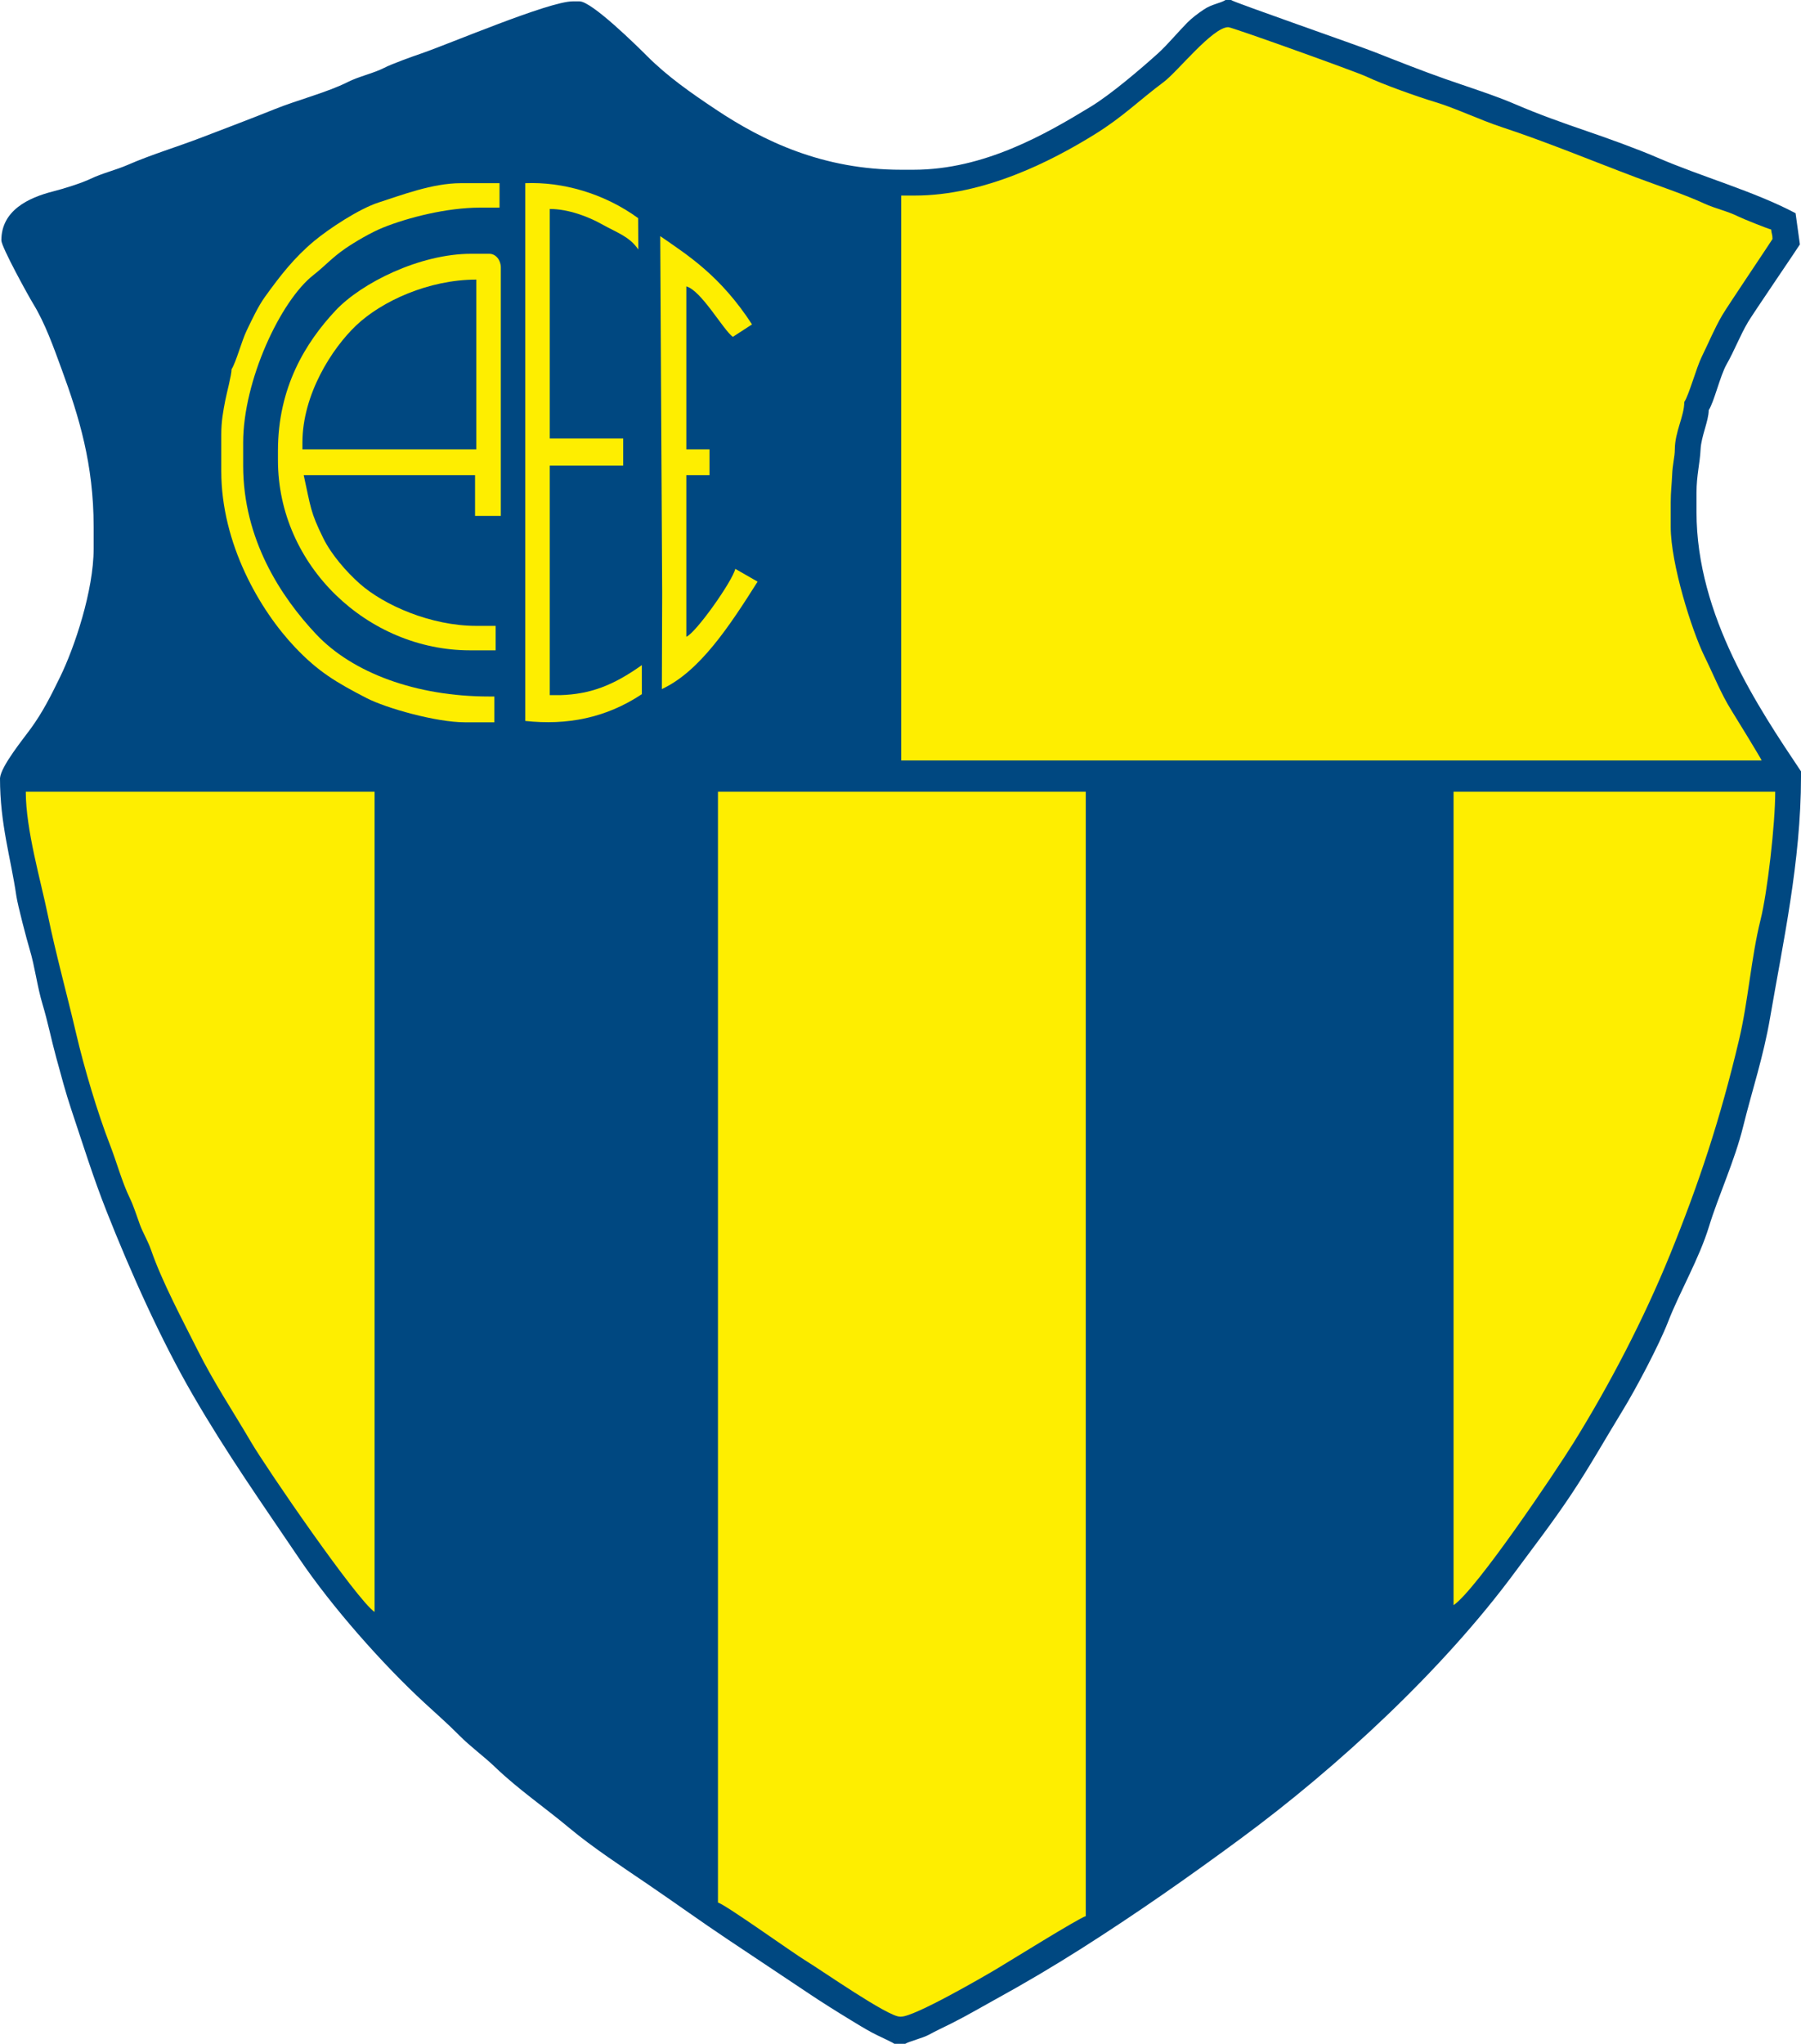
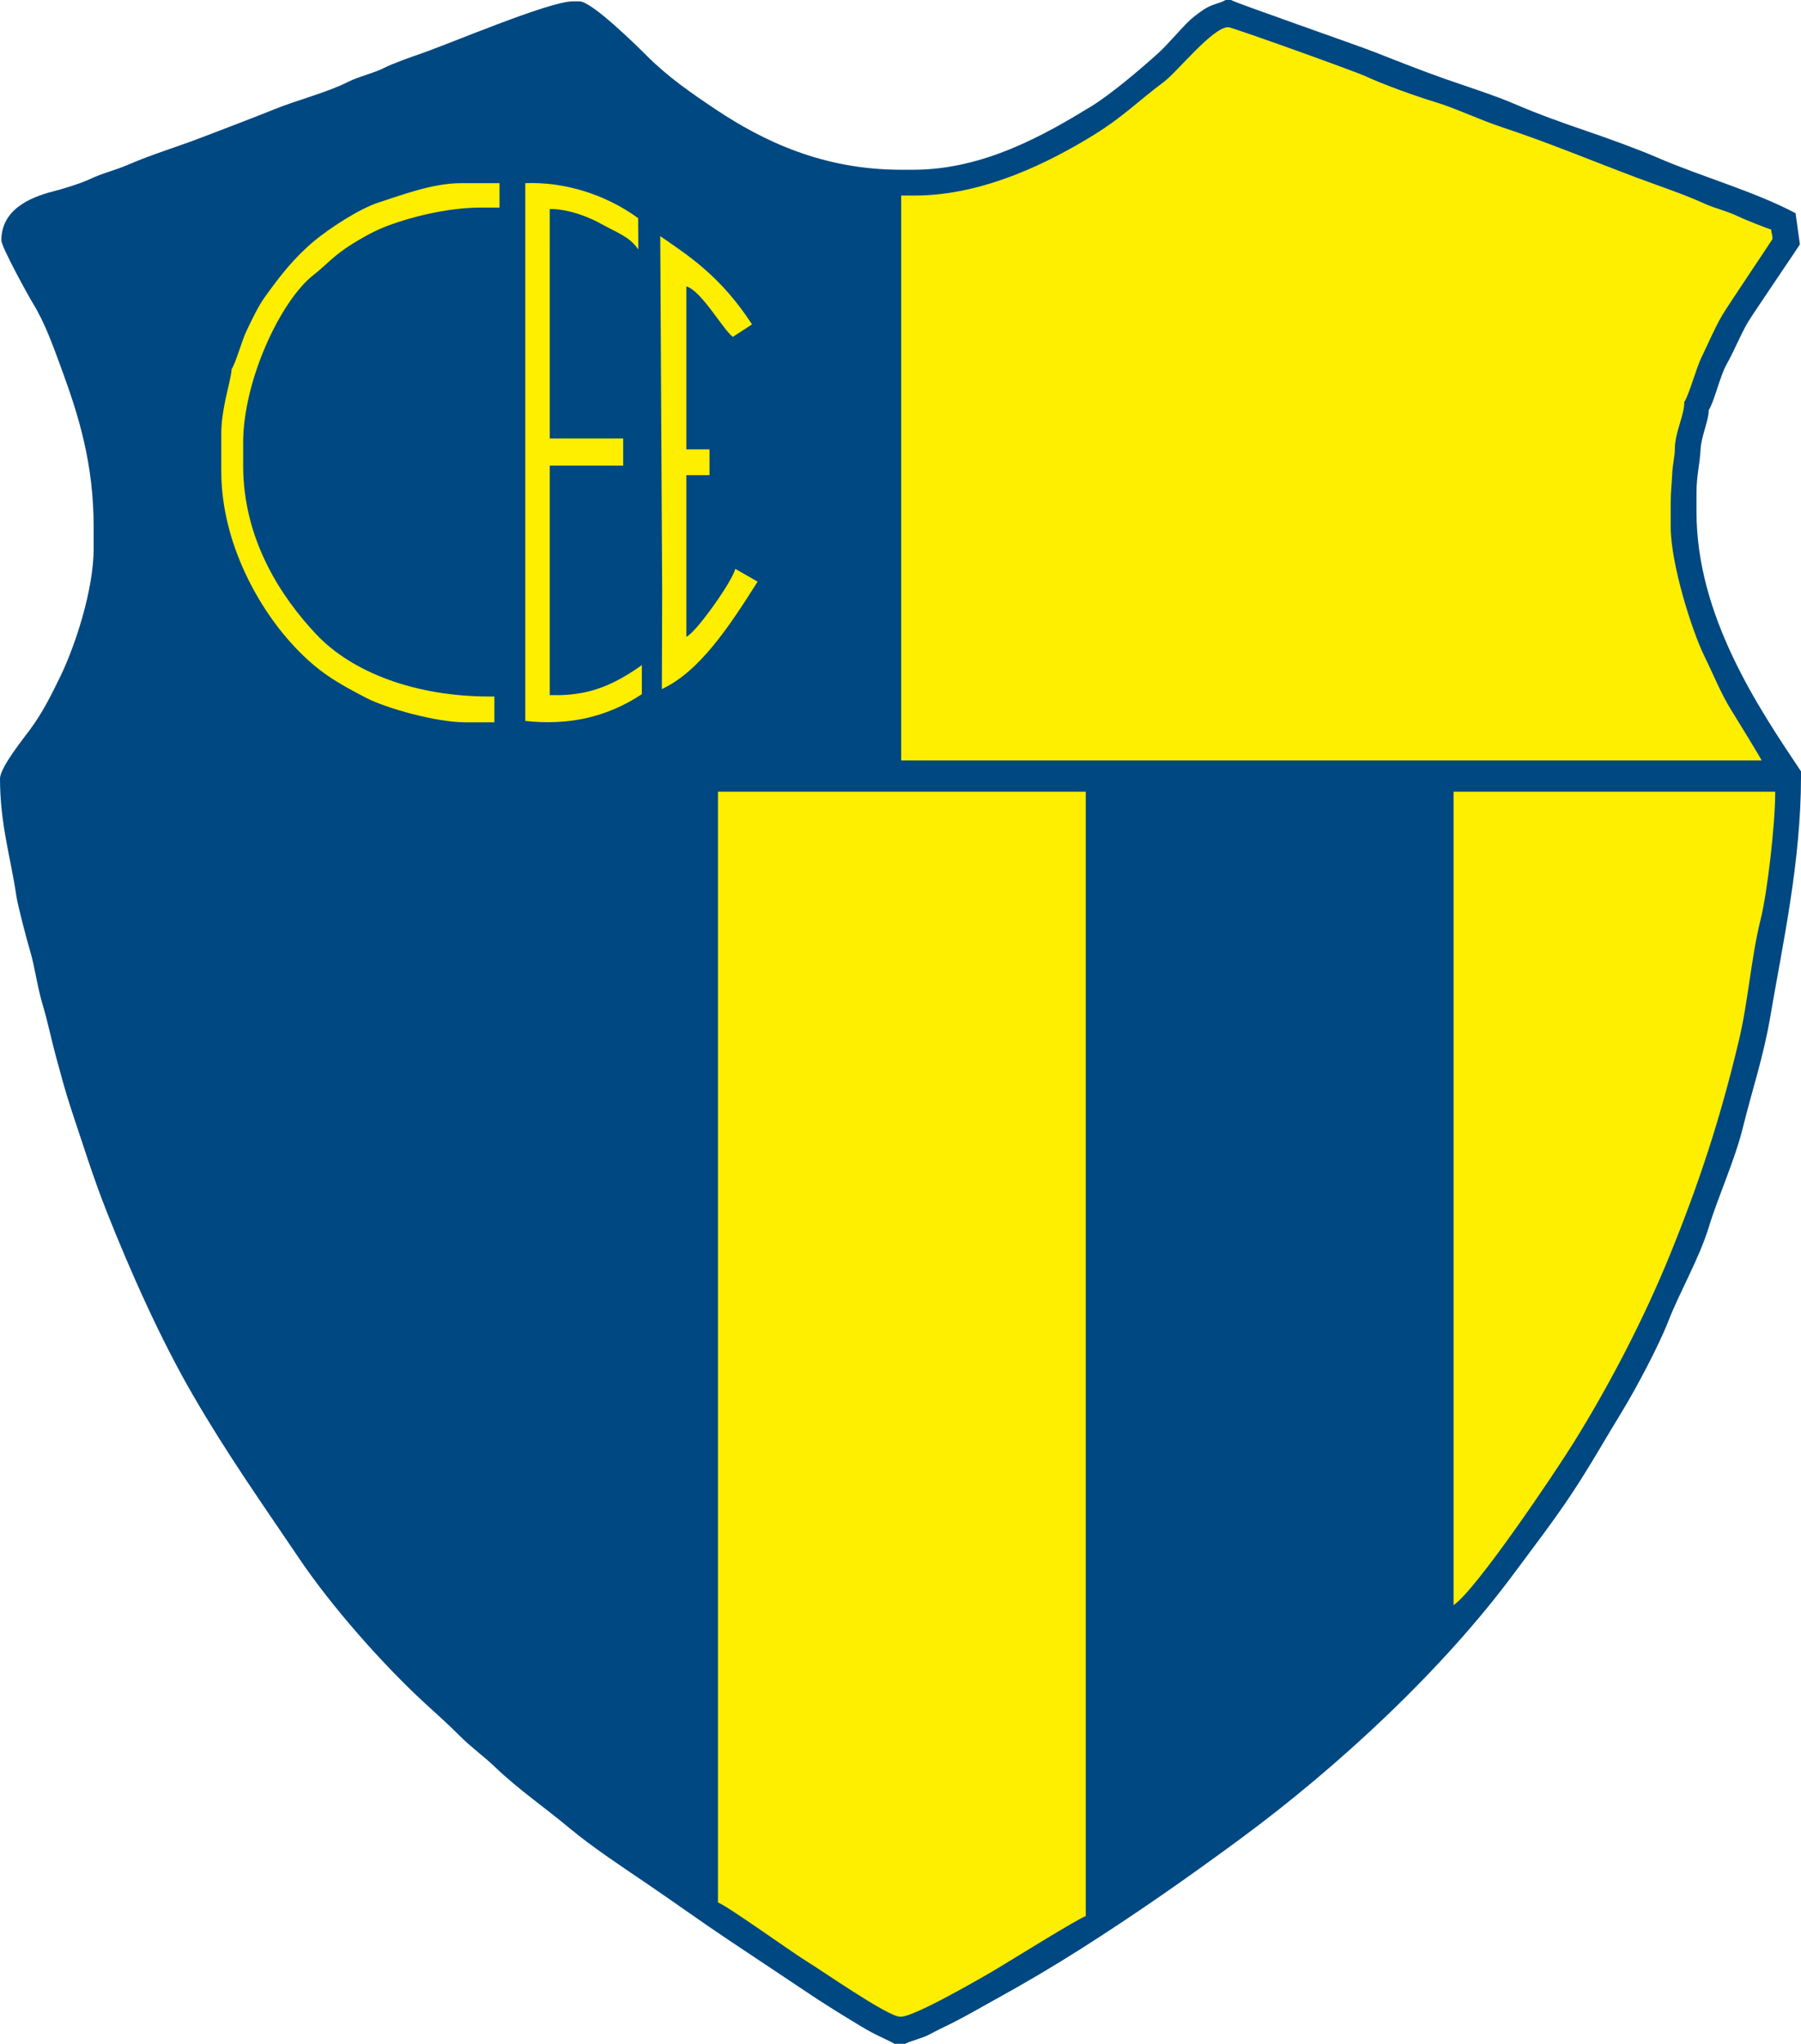
<svg xmlns="http://www.w3.org/2000/svg" version="1.1" id="Capa_1" x="0px" y="0px" width="624.762px" height="708.662px" viewBox="0 0 624.762 708.662" enable-background="new 0 0 624.762 708.662" xml:space="preserve">
  <g>
    <path fill-rule="evenodd" clip-rule="evenodd" fill="#004881" d="M0,269.809c0,15.989,3.705,27.412,5.684,40.932   c0.449,3.068,3.56,14.969,4.612,18.46c1.845,6.127,2.583,12.791,4.475,19.068c1.81,6.006,3.067,12.357,4.714,18.358   c1.758,6.407,3.257,12.151,5.297,18.246c4.065,12.143,7.534,23.351,12.122,34.963c8.508,21.535,18.965,44.809,29.943,63.757   c11.968,20.656,23.874,37.45,36.925,56.773c11.33,16.775,28.96,36.707,43.554,50.144c3.743,3.447,8.288,7.464,11.925,11.146   c3.997,4.045,8.464,7.194,12.487,11.056c8.039,7.716,17.283,14.032,25.873,21.21c7.885,6.59,18.435,13.518,27.16,19.453   c9.493,6.459,18.275,12.824,27.865,19.219c9.473,6.315,18.568,12.379,27.966,18.646c4.729,3.153,9.374,6.067,14.407,9.135   c2.663,1.621,4.597,2.817,7.41,4.359c2.116,1.159,6.316,2.958,7.844,3.928h3.766c1.249-0.791,6.131-2.016,8.17-3.13   c2.664-1.456,5.232-2.632,7.838-3.934c5.188-2.59,10.053-5.479,15.227-8.315c9.843-5.393,20.21-11.52,29.601-17.482   c19.405-12.318,37.31-24.867,55.456-38.24c33.902-24.982,70.15-58.55,95.103-92.291c6.699-9.058,13.135-17.351,19.587-27.027   c6.5-9.754,11.716-19.119,17.892-29.194c4.606-7.521,12.593-22.599,15.786-30.826c4.033-10.385,10.7-21.667,14.154-32.931   c3.385-11.035,8.895-22.697,11.869-34.745c3.125-12.652,7.005-24.061,9.343-37.746c4.37-25.589,10.709-54.08,10.709-83.461v-1.883   c-14.72-21.987-36.252-53.852-36.252-89.937v-6.592c0-6.104,1.178-10.206,1.413-15.069c0.221-4.591,2.825-9.936,2.825-13.654   c1.867-2.789,3.944-11.918,6.219-15.912c2.727-4.792,4.61-9.883,7.448-14.681c1.641-2.773,17.912-26.625,17.962-26.868   l-1.497-10.816c-14.431-7.637-32.55-12.614-48.017-19.312c-6.84-2.964-17.139-6.67-24.308-9.121   c-8.252-2.82-16.995-5.928-24.656-9.243c-7.399-3.201-16.838-6.161-24.556-8.872c-8.036-2.823-16.476-6.163-24.556-9.346   C471.214,15.836,427.879,0.746,427.023,0h-1.884c-1.848,1.172-4.674,1.38-7.533,3.294c-1.95,1.305-4.077,2.88-5.767,4.592   c-3.206,3.244-6.994,7.792-10.113,10.603c-6.139,5.527-16.382,14.26-23.383,18.521c-15.595,9.49-36.923,21.849-61.489,21.849   h-4.237c-27.186,0-47.854-9.934-64.312-20.907c-8.641-5.762-16.671-11.353-23.846-18.529c-3.35-3.351-19.155-18.953-23.423-18.953   h-2.354c-8.249,0-42.942,14.792-52.547,18.078c-3.32,1.135-10.14,3.583-12.896,4.996c-3.678,1.884-8.64,2.912-12.544,4.876   c-7.289,3.666-17.438,6.215-25.409,9.431c-8.486,3.423-17,6.613-25.452,9.86c-8.516,3.271-17.211,5.843-25.424,9.417   c-4.364,1.898-8.683,2.83-13.01,4.881c-3.284,1.558-9.361,3.437-13.044,4.376C9.92,68.537,0.471,72.934,0.471,83.344   c0,2.259,9.354,19.233,11.016,21.943c4.143,6.757,7.048,14.967,9.983,22.977c5.905,16.112,11.016,32.627,11.016,54.434v7.534   c0,14.603-6.663,34.31-11.605,44.427c-3.294,6.744-6.005,12.177-10.24,18.011C8.156,256.095,0.348,265.63,0,269.809z" />
    <path fill-rule="evenodd" clip-rule="evenodd" fill="#FEEE00" d="M317.324,67.805h-4.707v195.883h298.492   c-0.166-0.627-9.221-15.374-10.453-17.327c-3.614-5.734-6.315-12.56-9.407-18.843c-4.362-8.859-11.683-32.042-11.683-44.82v-8.476   c0-3.666,0.379-6.541,0.488-9.399c0.154-4.045,0.924-6.318,0.937-8.951c0.032-6.247,3.283-11.561,3.283-16.494   c1.636-2.442,4.184-11.87,6.033-15.626c2.566-5.215,4.318-9.625,7.157-14.502c1.67-2.869,17.413-26.228,17.413-26.375   c0-1.624-0.351-1.823-0.472-3.296c-1.275-0.297-9.926-3.767-11.468-4.542c-3.674-1.847-7.995-2.743-11.603-4.404   c-7.076-3.262-15.904-6.16-23.479-9.007c-15.273-5.737-31.281-12.408-46.938-17.565c-7.727-2.543-15.908-6.537-23.271-8.746   c-6.058-1.818-18.032-6.101-23.703-8.784c-3.426-1.622-46.58-17.112-47.86-17.112c-5.451,0-17.601,15.44-22.411,19.022   c-8.617,6.419-14.051,12.021-23.824,18.082C364.704,55.917,341.455,67.805,317.324,67.805z" />
    <path fill-rule="evenodd" clip-rule="evenodd" fill="#FEEE00" d="M249.058,659.691c2.673,0.713,25.85,17.395,30.884,20.436   c4.87,2.942,28.034,19.117,32.204,19.117h0.471c4.692,0,28.387-13.746,32.971-16.465c4.313-2.56,28.744-17.761,31.061-18.38   V274.518h-127.59V659.691z" />
-     <path fill-rule="evenodd" clip-rule="evenodd" fill="#FEEE00" d="M129.944,558.924V274.518H8.945   c0,13.162,5.236,31.008,7.641,42.743c2.745,13.395,6.713,27.74,9.81,41.042c2.782,11.949,7.497,27.75,11.746,38.636   c2.325,5.958,4.149,12.851,6.905,18.521c1.377,2.836,2.384,6.192,3.501,9.211c1.042,2.813,2.742,5.533,3.885,8.828   c3.851,11.084,10.823,24.053,15.992,34.389c5.816,11.631,12.387,21.415,18.687,32.165   C92.442,509.147,123.809,554.816,129.944,558.924z" />
    <path fill-rule="evenodd" clip-rule="evenodd" fill="#FEEE00" d="M504.236,556.57c7.776-5.207,35.252-46.027,41.81-56.6   c12.188-19.652,24.153-42.475,33.331-65.073c9.881-24.329,17.334-46.619,23.924-74.487c3.161-13.365,4.17-28.441,7.441-41.529   c2.346-9.393,5.076-32.916,5.076-44.363H504.236V556.57z" />
-     <path fill-rule="evenodd" clip-rule="evenodd" fill="#FEEE00" d="M96.42,156.275v3.296c0,36.684,31.279,65.921,66.586,65.921h8.938   v-8.476h-6.704c-15.651,0-31.982-7.091-40.55-14.718c-4.458-3.967-9.68-9.92-12.486-15.568c-4.604-9.271-4.388-10.86-6.846-21.98   h59.436v14.126h8.938v-86.17c0-2.38-1.612-4.709-4.022-4.709h-6.256c-17.843,0-38.1,10.134-47.035,19.659   C105.964,118.8,96.42,134.351,96.42,156.275L96.42,156.275z M104.912,153.45c0-16.617,10.17-32.563,18.65-40.62   c8.786-8.347,25.086-15.884,41.679-15.884v58.858h-60.329V153.45z" />
    <path fill-rule="evenodd" clip-rule="evenodd" fill="#FEEE00" d="M182.223,249.978c14.401,1.576,27.952-0.99,40.436-9.285   l-0.012-10.07c-9.965,7.088-17.948,10.113-28.358,10.409h-3.575v-79.577h25.472v-9.418h-25.472V72.459   c6.568,0,13.527,2.768,17.868,5.187c5.711,3.182,9.686,4.294,12.85,8.859l-0.065-10.868c-11.842-8.632-26.315-12.649-39.144-12.124   V249.978z" />
    <path fill-rule="evenodd" clip-rule="evenodd" fill="#FEEE00" d="M80.333,128.022c0,1.996-1.676,8.162-2.198,10.867   c-0.723,3.748-1.376,7.259-1.376,11.734v12.713c0,25.259,13.41,48.27,25.583,61.096c8.001,8.431,14.186,12.131,24.834,17.624   c6.814,3.516,24.166,8.392,34.043,8.392h10.278v-8.946h-1.787c-25.398,0-47.417-8.219-59.994-21.544   c-12.28-13.01-25.361-32.958-25.361-58.504v-8.005c0-21.428,12.939-49.164,24.4-58.105c3.956-3.086,6.363-5.958,10.987-9.142   c3.478-2.394,9.075-5.659,13.177-7.306c8.625-3.463,22.078-6.908,33.663-6.908h6.704v-8.476h-13.407   c-9.909,0-20.686,4.186-28.51,6.688c-6.73,2.152-17.321,9.124-22.516,13.474c-6.87,5.754-11.672,11.945-16.978,19.309   c-2.288,3.174-4.507,7.88-6.333,11.691C83.81,118.287,81.914,125.536,80.333,128.022z" />
    <path fill-rule="evenodd" clip-rule="evenodd" fill="#FEEE00" d="M229.704,205.716l-0.109,33.214   c13.131-6.101,23.422-21.767,33.214-37.248l-7.744-4.441c-0.935,4.228-13.723,22.301-16.982,23.543V164.75h8.043v-8.947h-8.043   V99.299c5.254,1.478,12.787,15.093,16.137,17.502l6.655-4.317c-11.01-16.951-22.34-24.015-31.839-30.606L229.704,205.716z" />
  </g>
</svg>